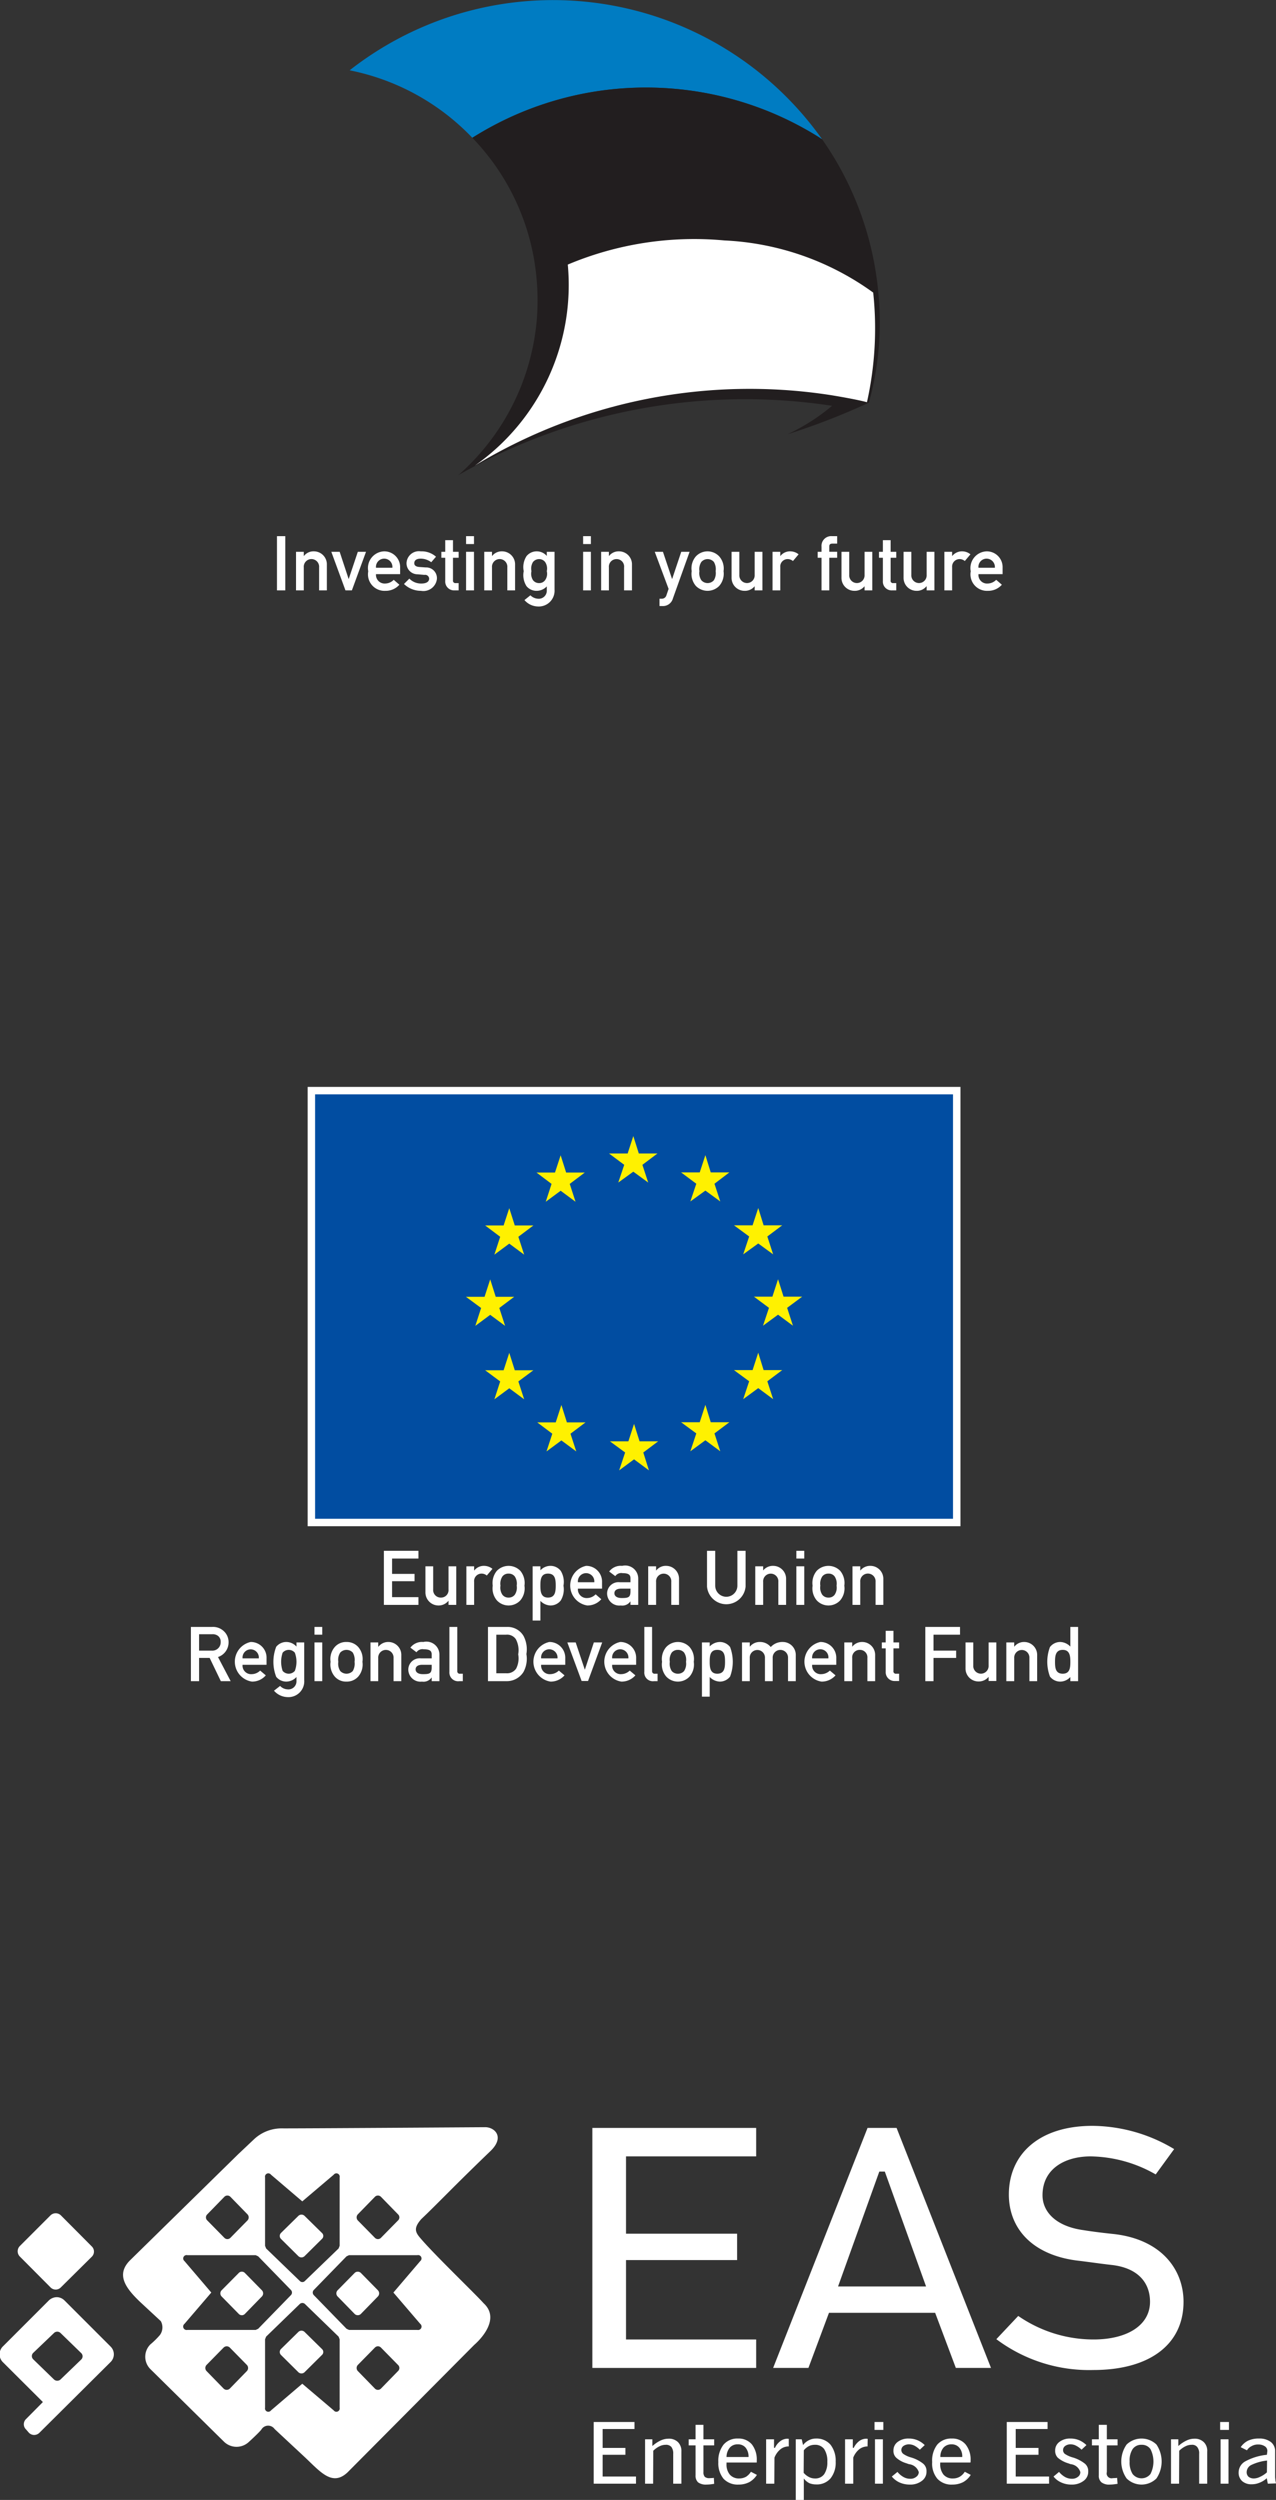
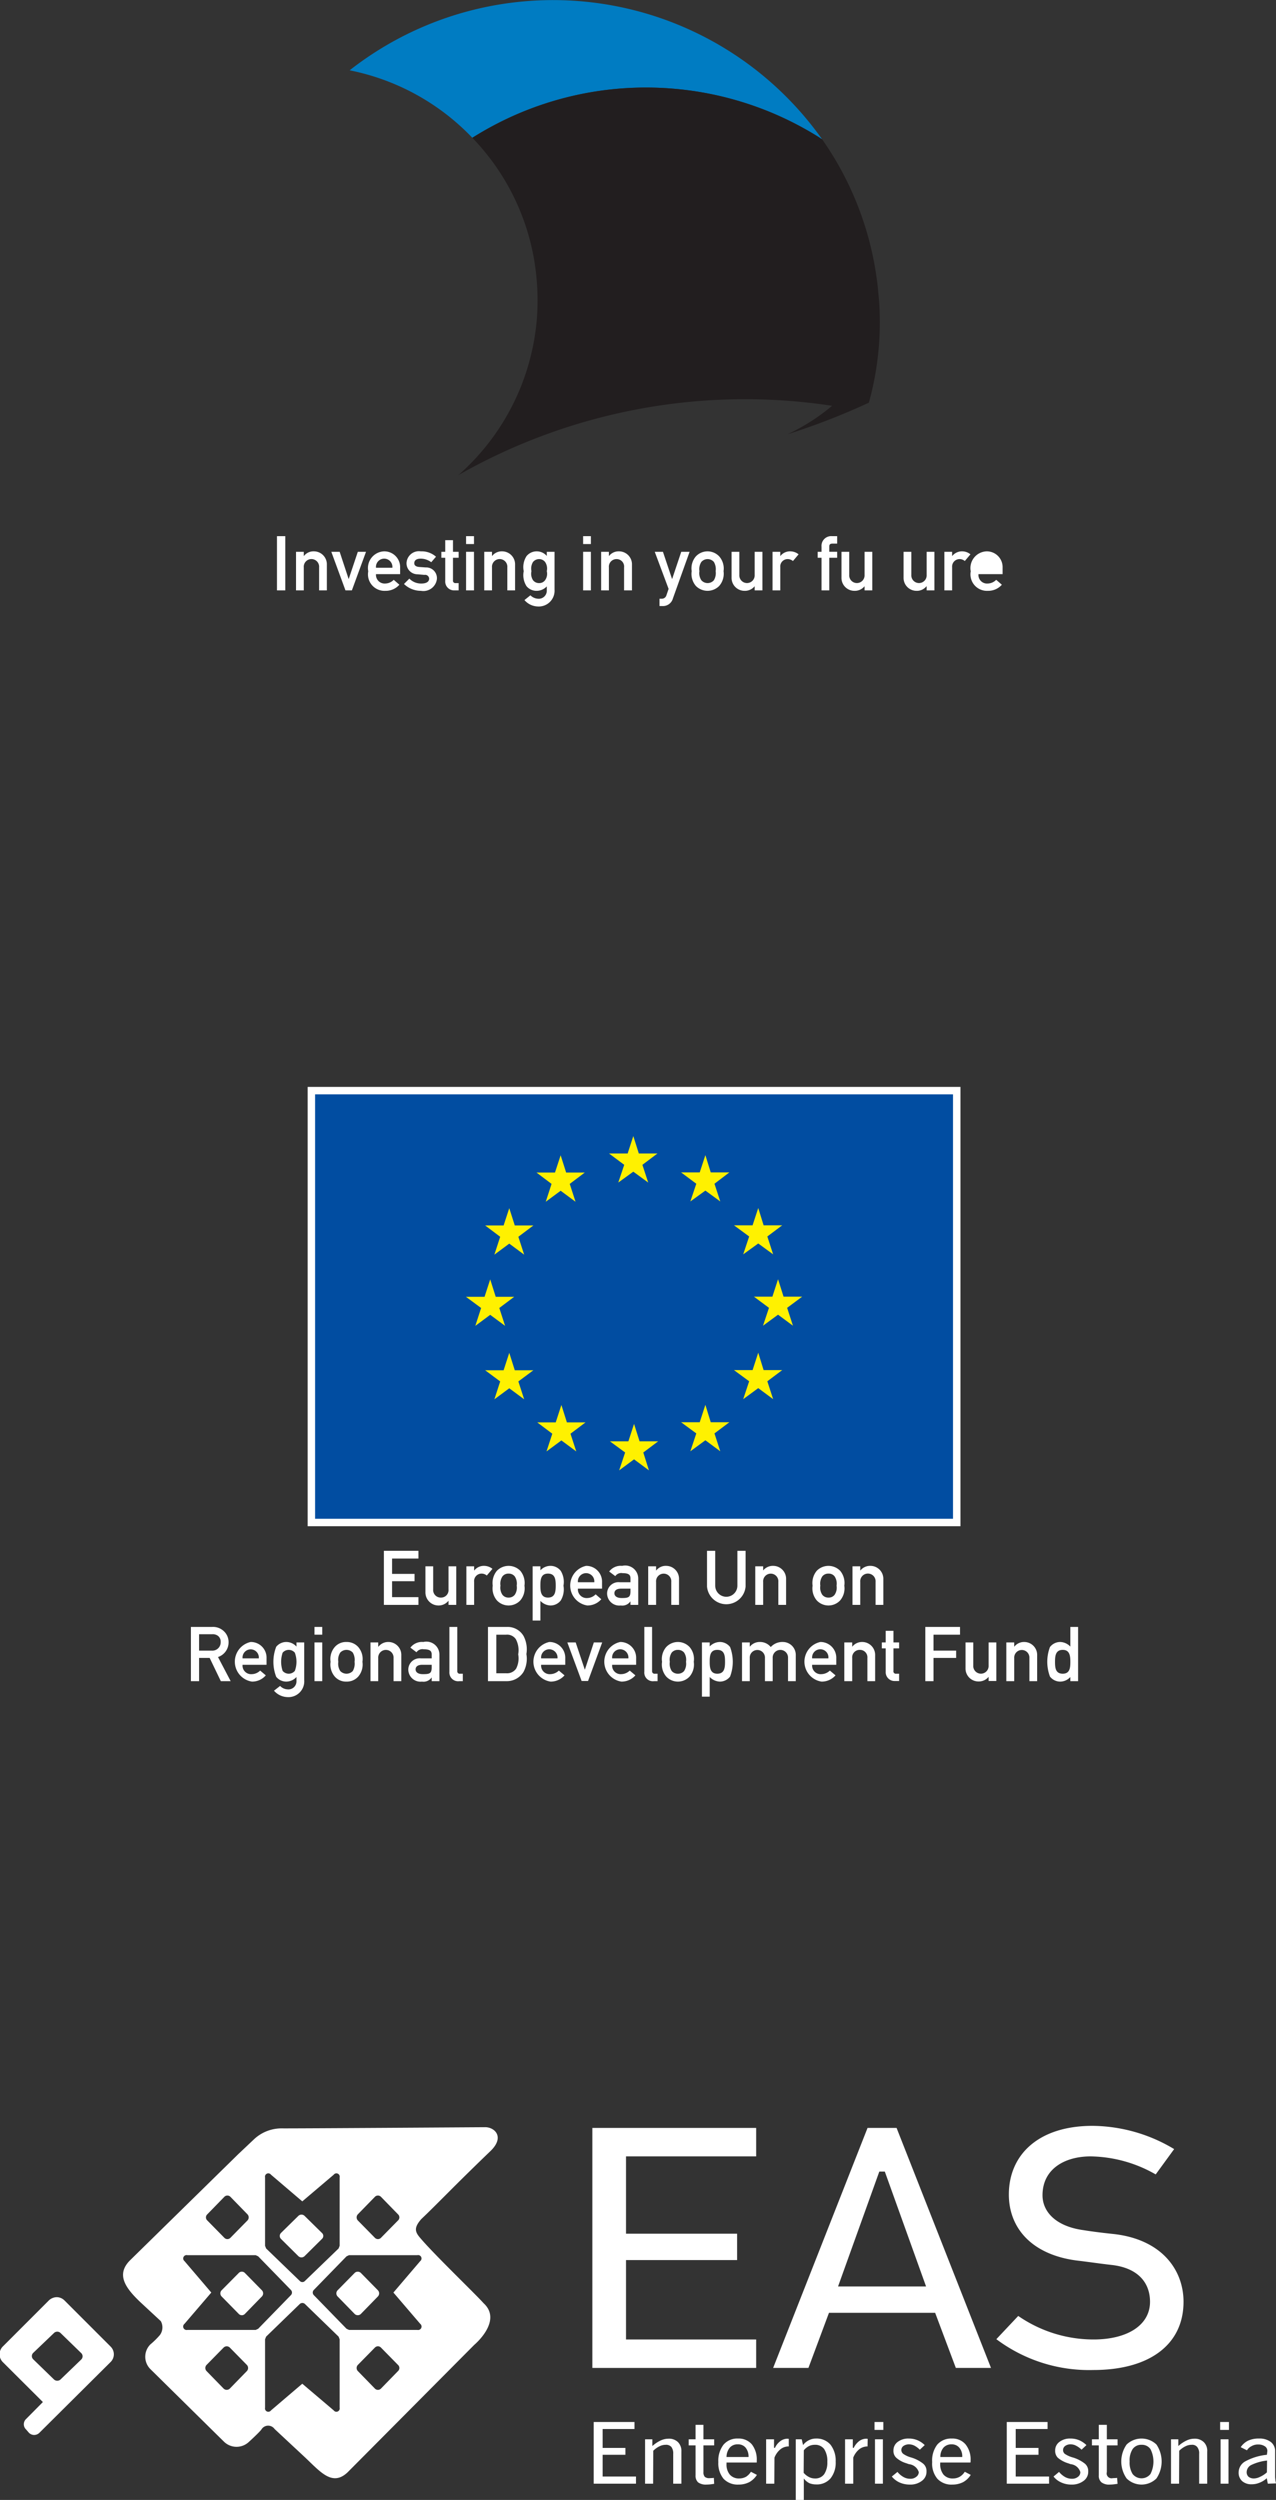
<svg xmlns="http://www.w3.org/2000/svg" width="85.69" height="167.81" viewBox="0 0 85.69 167.81">
  <rect x="0" y="0" width="85.69" height="167.81" fill="#333333" stroke="none" />
  <defs>
    <style>
      .cls-1 {
        fill: #fff;
      }

      .cls-1, .cls-2, .cls-3, .cls-4, .cls-5 {
        fill-rule: evenodd;
      }

      .cls-2 {
        fill: #014da1;
        stroke: #fff;
        stroke-width: 0.5px;
      }

      .cls-3 {
        fill: #fff100;
      }

      .cls-4 {
        fill: #007cc2;
      }

      .cls-5 {
        fill: #221e1f;
      }
    </style>
  </defs>
  <g>
    <path id="Path_29" data-name="Path 29" class="cls-1" d="M1344.98,2254.32c0.97-.95.25-1.59-0.36-1.59,0,0-12.97.09-13.62,0.08a2.706,2.706,0,0,0-1.9.72l-1.08,1.02-7.21,7.07c-1.02.97-.38,1.88,0.64,2.85l1.38,1.28a0.867,0.867,0,0,1-.06.93,5.479,5.479,0,0,1-.64.63,1.171,1.171,0,0,0,0,1.66l4.94,4.87a1.207,1.207,0,0,0,1.69,0s0.65-.59.82-0.81a0.528,0.528,0,0,1,.89-0.04l2.06,1.92c1.03,0.97,1.82,1.95,2.84.99l8.51-8.56s1.92-1.6.63-2.79c-0.65-.72-3.37-3.32-4.29-4.42-0.33-.39-0.39-0.67.1-1.23C1341.44,2257.84,1342.46,2256.74,1344.98,2254.32Zm-6.22,14.78-1.15,1.18a0.284,0.284,0,0,1-.4,0l-1.15-1.18a0.3,0.3,0,0,1,0-.41l1.15-1.17a0.284,0.284,0,0,1,.4,0l1.15,1.17A0.278,0.278,0,0,1,1338.76,2269.1Zm-3.92,2.46a0.224,0.224,0,0,1-.4.18l-2.11-1.79-2.1,1.79a0.224,0.224,0,0,1-.4-0.18v-4.59l0.07-.18,2.27-2.2a0.257,0.257,0,0,1,.33,0l2.27,2.2,0.07,0.18v4.59Zm-5.47-5.3-0.17.08h-4.59a0.232,0.232,0,0,1-.19-0.41l1.8-2.1-1.8-2.11a0.227,0.227,0,0,1,.19-0.4h4.59l0.17,0.08,2.2,2.26a0.248,0.248,0,0,1,0,.34Zm-0.76,2.84-1.15,1.18a0.3,0.3,0,0,1-.41,0l-1.15-1.18a0.3,0.3,0,0,1,0-.41l1.15-1.17a0.3,0.3,0,0,1,.41,0l1.15,1.17A0.3,0.3,0,0,1,1328.61,2269.1Zm-2.66-10.52,1.15-1.18a0.284,0.284,0,0,1,.4,0l1.15,1.18a0.3,0.3,0,0,1,0,.41l-1.15,1.17a0.284,0.284,0,0,1-.4,0l-1.15-1.17A0.278,0.278,0,0,1,1325.95,2258.58Zm3.88-2.48a0.224,0.224,0,0,1,.4-0.18l2.1,1.79,2.11-1.79a0.224,0.224,0,0,1,.4.18v4.59l-0.07.18-2.27,2.19a0.235,0.235,0,0,1-.33,0l-2.27-2.19-0.07-.18v-4.59Zm6.23,2.48,1.15-1.18a0.284,0.284,0,0,1,.4,0l1.15,1.18a0.278,0.278,0,0,1,0,.41l-1.15,1.17a0.284,0.284,0,0,1-.4,0l-1.15-1.17A0.3,0.3,0,0,1,1336.06,2258.58Zm4,2.74a0.227,0.227,0,0,1,.19.4l-1.8,2.11,1.8,2.1a0.232,0.232,0,0,1-.19.41h-4.59l-0.17-.08-2.2-2.26a0.248,0.248,0,0,1,0-.34l2.2-2.26,0.17-.08h4.59Z" transform="translate(-1312.03 -2109.94)" />
-     <path id="Path_30" data-name="Path 30" class="cls-1" d="M1315.42,2258.65a0.5,0.5,0,0,1,.7,0l2.07,2.08a0.483,0.483,0,0,1,0,.7l-2.07,2.05a0.483,0.483,0,0,1-.7,0l-2.06-2.07a0.5,0.5,0,0,1,0-.7Z" transform="translate(-1312.03 -2109.94)" />
    <path id="Path_31" data-name="Path 31" class="cls-1" d="M1328.07,2262.51a0.284,0.284,0,0,1,.4,0l1.15,1.17a0.3,0.3,0,0,1,0,.41l-1.15,1.18a0.284,0.284,0,0,1-.4,0l-1.16-1.18a0.3,0.3,0,0,1,0-.41Z" transform="translate(-1312.03 -2109.94)" />
    <path id="Path_32" data-name="Path 32" class="cls-1" d="M1335.85,2262.51a0.3,0.3,0,0,1,.41,0l1.15,1.17a0.3,0.3,0,0,1,0,.41l-1.15,1.18a0.3,0.3,0,0,1-.41,0l-1.15-1.18a0.3,0.3,0,0,1,0-.41Z" transform="translate(-1312.03 -2109.94)" />
    <path id="Path_33" data-name="Path 33" class="cls-1" d="M1333.65,2259.83a0.267,0.267,0,0,1,0,.4l-1.17,1.16a0.3,0.3,0,0,1-.41,0l-1.17-1.16a0.284,0.284,0,0,1,0-.4l1.17-1.15a0.3,0.3,0,0,1,.41,0Z" transform="translate(-1312.03 -2109.94)" />
-     <path id="Path_34" data-name="Path 34" class="cls-1" d="M1333.65,2267.62a0.267,0.267,0,0,1,0,.4l-1.17,1.16a0.3,0.3,0,0,1-.41,0l-1.17-1.16a0.284,0.284,0,0,1,0-.4l1.17-1.15a0.3,0.3,0,0,1,.41,0Z" transform="translate(-1312.03 -2109.94)" />
    <path id="Path_35" data-name="Path 35" class="cls-1" d="M1319.45,2267.45l-3.09-3.09a0.744,0.744,0,0,0-.52-0.22,0.786,0.786,0,0,0-.53.22l-3.09,3.09a0.742,0.742,0,0,0,0,1.05l2.69,2.68-1.13,1.14a0.483,0.483,0,0,0,0,.7l0.19,0.22a0.5,0.5,0,0,0,.35.15,0.508,0.508,0,0,0,.36-0.15l4.77-4.74A0.725,0.725,0,0,0,1319.45,2267.45Zm-1.97.88-1.38,1.33a0.326,0.326,0,0,1-.45,0l-1.39-1.35a0.3,0.3,0,0,1,0-.43l1.39-1.33a0.317,0.317,0,0,1,.45,0l1.38,1.34A0.3,0.3,0,0,1,1317.48,2268.33Z" transform="translate(-1312.03 -2109.94)" />
    <path id="Path_36" data-name="Path 36" class="cls-1" d="M1362.81,2252.78v1.91h-8.74v5.19h7.46v1.77h-7.46v5.33h8.74v1.91h-11v-16.11h11Z" transform="translate(-1312.03 -2109.94)" />
    <path id="Path_37" data-name="Path 37" class="cls-1" d="M1367.7,2265.19l-1.38,3.7h-2.37l6.34-16.11h1.95l6.34,16.11h-2.36l-1.39-3.7h-7.13Zm3.75-9.48h-0.37l-2.77,7.71h5.91Z" transform="translate(-1312.03 -2109.94)" />
    <path id="Path_38" data-name="Path 38" class="cls-1" d="M1385.47,2266.98c2.25,0,3.79-.95,3.79-2.53,0-1.31-.84-2.27-2.55-2.47-0.81-.09-1.44-0.19-2.37-0.3-3.01-.39-4.56-2.17-4.56-4.43,0-2.68,2-4.61,5.62-4.61a10.8,10.8,0,0,1,5.48,1.56l-1.24,1.7a9.012,9.012,0,0,0-4.37-1.21c-1.72,0-3.23.83-3.23,2.61,0,1.08.86,2.08,2.74,2.34,0.49,0.08,1.17.17,2.03,0.26,3.24,0.36,4.7,2.41,4.7,4.55,0,2.86-2.27,4.58-6.06,4.58a10.383,10.383,0,0,1-6.51-2.07l1.47-1.56A8.885,8.885,0,0,0,1385.47,2266.98Z" transform="translate(-1312.03 -2109.94)" />
    <path id="Path_39" data-name="Path 39" class="cls-1" d="M1352.5,2272.99v1.27h1.53v0.46h-1.53v1.46h2.24v0.48h-2.84v-4.14h2.74v0.47h-2.14Z" transform="translate(-1312.03 -2109.94)" />
    <path id="Path_40" data-name="Path 40" class="cls-1" d="M1357.24,2274.66a0.723,0.723,0,0,0-.12-0.46,0.466,0.466,0,0,0-.39-0.15,0.915,0.915,0,0,0-.41.1,1.564,1.564,0,0,0-.42.3l-0.01,2.21h-0.54v-2.98h0.49v0.45l0.05-.04a2.213,2.213,0,0,1,.53-0.34,1.252,1.252,0,0,1,.5-0.11,0.863,0.863,0,0,1,.64.23,0.847,0.847,0,0,1,.23.64v2.15h-0.55v-2Z" transform="translate(-1312.03 -2109.94)" />
    <path id="Path_41" data-name="Path 41" class="cls-1" d="M1359.99,2273.68v0.41h-0.72v1.79a0.453,0.453,0,0,0,.09.32,0.459,0.459,0,0,0,.31.09l0.2-.01,0.1-.01,0.02,0.4-0.21.03a2.689,2.689,0,0,1-.31.02,0.871,0.871,0,0,1-.56-0.15,0.6,0.6,0,0,1-.17-0.47v-2.01h-0.46v-0.41h0.46v-0.97h0.53v0.97h0.72Z" transform="translate(-1312.03 -2109.94)" />
    <path id="Path_42" data-name="Path 42" class="cls-1" d="M1361.04,2276.05a0.8,0.8,0,0,0,.63.26,0.939,0.939,0,0,0,.47-0.12,1.123,1.123,0,0,0,.32-0.33l0.4,0.21a1.429,1.429,0,0,1-.5.48,1.543,1.543,0,0,1-.73.17,1.3,1.3,0,0,1-1.01-.39,1.633,1.633,0,0,1-.35-1.12,1.757,1.757,0,0,1,.35-1.17,1.211,1.211,0,0,1,.98-0.41,1.158,1.158,0,0,1,.92.39,1.65,1.65,0,0,1,.33,1.09v0.13h-2.03v0.09A1.052,1.052,0,0,0,1361.04,2276.05Zm0-1.81a0.992,0.992,0,0,0-.22.61v0.02h1.48v-0.03a0.94,0.94,0,0,0-.2-0.6,0.645,0.645,0,0,0-.52-0.22A0.673,0.673,0,0,0,1361.04,2274.24Z" transform="translate(-1312.03 -2109.94)" />
    <path id="Path_43" data-name="Path 43" class="cls-1" d="M1364.43,2274.36a1.362,1.362,0,0,0-.39.55l-0.01,1.75h-0.55v-2.98h0.53v0.57l0.06,0.01a1.172,1.172,0,0,1,.37-0.46,0.814,0.814,0,0,1,.48-0.16l0.08,0.01v0.51A0.861,0.861,0,0,0,1364.43,2274.36Z" transform="translate(-1312.03 -2109.94)" />
    <path id="Path_44" data-name="Path 44" class="cls-1" d="M1365.47,2273.68h0.4l0.09,0.39,0.03-.04a1.079,1.079,0,0,1,.39-0.3,1,1,0,0,1,.46-0.1,1.225,1.225,0,0,1,.96.41,1.744,1.744,0,0,1,.35,1.14,1.679,1.679,0,0,1-.35,1.13,1.211,1.211,0,0,1-.97.4,1.231,1.231,0,0,1-.44-0.08,1.067,1.067,0,0,1-.34-0.27l-0.04-.05v1.45h-0.54v-4.08Zm1.91,2.34a1.4,1.4,0,0,0,.21-0.82,1.475,1.475,0,0,0-.21-0.86,0.741,0.741,0,0,0-.64-0.29,0.86,0.86,0,0,0-.39.09,1.078,1.078,0,0,0-.34.28l-0.01,1.51a1.175,1.175,0,0,0,.37.29,0.86,0.86,0,0,0,.39.09A0.728,0.728,0,0,0,1367.38,2276.02Z" transform="translate(-1312.03 -2109.94)" />
    <path id="Path_45" data-name="Path 45" class="cls-1" d="M1369.72,2274.36a1.362,1.362,0,0,0-.39.55v1.75h-0.55v-2.98h0.52v0.57l0.06,0.01a1.267,1.267,0,0,1,.37-0.46,0.821,0.821,0,0,1,.49-0.16l0.08,0.01-0.01.51A0.9,0.9,0,0,0,1369.72,2274.36Z" transform="translate(-1312.03 -2109.94)" />
    <path id="Path_46" data-name="Path 46" class="cls-1" d="M1370.79,2276.66h0.53v-2.98h-0.53v2.98Zm-0.03-3.61h0.59v-0.53h-0.59v0.53Z" transform="translate(-1312.03 -2109.94)" />
    <path id="Path_47" data-name="Path 47" class="cls-1" d="M1373.07,2274.02a0.624,0.624,0,0,0-.37.11,0.328,0.328,0,0,0-.01.53,1.724,1.724,0,0,0,.49.23,2.4,2.4,0,0,1,.85.43,0.645,0.645,0,0,1,.22.52,0.75,0.75,0,0,1-.31.63,1.263,1.263,0,0,1-.81.25,1.674,1.674,0,0,1-.71-0.15,1.446,1.446,0,0,1-.5-0.39l0.38-.31a1.343,1.343,0,0,0,.4.34,0.892,0.892,0,0,0,.45.12,0.594,0.594,0,0,0,.41-0.13,0.385,0.385,0,0,0,.17-0.32,0.772,0.772,0,0,0-.66-0.53l-0.17-.06a1.8,1.8,0,0,1-.68-0.37,0.618,0.618,0,0,1-.19-0.48,0.7,0.7,0,0,1,.28-0.58,1.167,1.167,0,0,1,.74-0.23,1.476,1.476,0,0,1,.61.12,1.571,1.571,0,0,1,.47.32l-0.33.31a1.467,1.467,0,0,0-.34-0.26A0.809,0.809,0,0,0,1373.07,2274.02Z" transform="translate(-1312.03 -2109.94)" />
    <path id="Path_48" data-name="Path 48" class="cls-1" d="M1375.39,2276.05a0.8,0.8,0,0,0,.63.26,0.913,0.913,0,0,0,.47-0.12,1.039,1.039,0,0,0,.33-0.33l0.4,0.21a1.429,1.429,0,0,1-.5.48,1.543,1.543,0,0,1-.73.17,1.282,1.282,0,0,1-1.01-.39,1.585,1.585,0,0,1-.35-1.12,1.756,1.756,0,0,1,.34-1.17,1.225,1.225,0,0,1,.98-0.41,1.144,1.144,0,0,1,.92.39,1.6,1.6,0,0,1,.34,1.09v0.08l-0.01.05h-2.03v0.09A1.1,1.1,0,0,0,1375.39,2276.05Zm0-1.81a0.932,0.932,0,0,0-.21.61v0.02h1.47v-0.03a0.886,0.886,0,0,0-.2-0.6,0.645,0.645,0,0,0-.52-0.22A0.7,0.7,0,0,0,1375.39,2274.24Z" transform="translate(-1312.03 -2109.94)" />
    <path id="Path_49" data-name="Path 49" class="cls-1" d="M1380.24,2272.99v1.27h1.53v0.46h-1.53v1.46h2.24v0.48h-2.84v-4.14h2.74v0.47h-2.14Z" transform="translate(-1312.03 -2109.94)" />
    <path id="Path_50" data-name="Path 50" class="cls-1" d="M1383.92,2274.02a0.572,0.572,0,0,0-.36.11,0.332,0.332,0,0,0-.14.27,0.322,0.322,0,0,0,.12.26,1.827,1.827,0,0,0,.5.23,2.4,2.4,0,0,1,.85.43,0.645,0.645,0,0,1,.22.52,0.75,0.75,0,0,1-.31.63,1.293,1.293,0,0,1-.82.25,1.6,1.6,0,0,1-.7-0.15,1.359,1.359,0,0,1-.5-0.39l0.37-.31a1.478,1.478,0,0,0,.4.34,0.929,0.929,0,0,0,.46.12,0.611,0.611,0,0,0,.41-0.13,0.376,0.376,0,0,0,.16-0.32,0.754,0.754,0,0,0-.65-0.53l-0.17-.06a1.945,1.945,0,0,1-.69-0.37,0.649,0.649,0,0,1-.18-0.48,0.7,0.7,0,0,1,.28-0.58,1.148,1.148,0,0,1,.74-0.23,1.476,1.476,0,0,1,.61.12,1.706,1.706,0,0,1,.47.32l-0.33.31a1.32,1.32,0,0,0-.35-0.26A0.756,0.756,0,0,0,1383.92,2274.02Z" transform="translate(-1312.03 -2109.94)" />
    <path id="Path_51" data-name="Path 51" class="cls-1" d="M1387.08,2273.68v0.41h-0.72v1.79a0.327,0.327,0,0,0,.39.41l0.2-.01,0.1-.01,0.03,0.4-0.22.03a2.661,2.661,0,0,1-.3.02,0.834,0.834,0,0,1-.56-0.15,0.569,0.569,0,0,1-.18-0.47v-2.01h-0.46v-0.41h0.46v-0.97h0.54v0.97h0.72Z" transform="translate(-1312.03 -2109.94)" />
    <path id="Path_52" data-name="Path 52" class="cls-1" d="M1389.69,2276.31a1.425,1.425,0,0,1-2,0,1.985,1.985,0,0,1,0-2.28,1.45,1.45,0,0,1,2,0A2.032,2.032,0,0,1,1389.69,2276.31Zm-1.6-.3a0.766,0.766,0,0,0,1.2,0,1.843,1.843,0,0,0,0-1.67,0.692,0.692,0,0,0-.6-0.29,0.7,0.7,0,0,0-.6.29,1.4,1.4,0,0,0-.2.83A1.451,1.451,0,0,0,1388.09,2276.01Z" transform="translate(-1312.03 -2109.94)" />
    <path id="Path_53" data-name="Path 53" class="cls-1" d="M1392.56,2274.66a0.666,0.666,0,0,0-.13-0.46,0.434,0.434,0,0,0-.38-0.15,0.915,0.915,0,0,0-.41.1,1.564,1.564,0,0,0-.42.3l-0.01,2.21h-0.54v-2.98h0.49v0.45l0.05-.04a2.213,2.213,0,0,1,.53-0.34,1.206,1.206,0,0,1,.49-0.11,0.863,0.863,0,0,1,.64.23,0.811,0.811,0,0,1,.23.64v2.15h-0.54v-2Z" transform="translate(-1312.03 -2109.94)" />
    <path id="Path_54" data-name="Path 54" class="cls-1" d="M1394,2276.66h0.53v-2.98H1394v2.98Zm-0.03-3.61h0.59v-0.53h-0.59v0.53Z" transform="translate(-1312.03 -2109.94)" />
    <path id="Path_55" data-name="Path 55" class="cls-1" d="M1397.1,2276.29l-0.03.03a1.539,1.539,0,0,1-.47.28,1.337,1.337,0,0,1-.52.1,0.922,0.922,0,0,1-.63-0.21,0.754,0.754,0,0,1-.24-0.58,0.858,0.858,0,0,1,.45-0.75,3.826,3.826,0,0,1,1.45-.44l0.03-.25a0.361,0.361,0,0,0-.17-0.32,0.761,0.761,0,0,0-.44-0.12,0.836,0.836,0,0,0-.45.11,0.753,0.753,0,0,0-.31.28l-0.42-.21a1.292,1.292,0,0,1,.48-0.43,1.67,1.67,0,0,1,.75-0.15,1.239,1.239,0,0,1,.79.23,0.766,0.766,0,0,1,.29.64v1.73l0.02,0.21,0.04,0.2-0.55.02Zm-1.03-.89a0.546,0.546,0,0,0-.32.48,0.408,0.408,0,0,0,.13.32,0.572,0.572,0,0,0,.36.11,0.97,0.97,0,0,0,.41-0.11,1.791,1.791,0,0,0,.46-0.3l0.01-.8-0.03.01A3.24,3.24,0,0,0,1396.07,2275.4Z" transform="translate(-1312.03 -2109.94)" />
  </g>
  <g>
    <path id="Path_56" data-name="Path 56" class="cls-2" d="M1332.94,2212.14h43.34v-28.99h-43.34v28.99Z" transform="translate(-1312.03 -2109.94)" />
    <path id="Path_57" data-name="Path 57" class="cls-3" d="M1354.93,2187.37h1.25l-1.01.76,0.39,1.19-1-.73-1.01.73,0.4-1.19-1.02-.76h1.25l0.38-1.17Z" transform="translate(-1312.03 -2109.94)" />
    <path id="Path_58" data-name="Path 58" class="cls-3" d="M1354.98,2206.69h1.25l-1,.75,0.38,1.2-1-.74-1,.74,0.4-1.2-1.02-.75h1.24l0.38-1.17Z" transform="translate(-1312.03 -2109.94)" />
    <path id="Path_59" data-name="Path 59" class="cls-3" d="M1359.76,2205.41h1.25l-1,.75,0.39,1.2-1-.74-1.01.74,0.4-1.2-1.02-.75h1.25l0.38-1.17Z" transform="translate(-1312.03 -2109.94)" />
    <path id="Path_60" data-name="Path 60" class="cls-3" d="M1359.76,2188.64h1.25l-1,.76,0.39,1.19-1-.73-1.01.73,0.4-1.19-1.02-.76h1.25l0.38-1.16Z" transform="translate(-1312.03 -2109.94)" />
    <path id="Path_61" data-name="Path 61" class="cls-3" d="M1363.31,2192.19h1.25l-1,.75,0.39,1.2-1-.73-1.01.73,0.4-1.2-1.02-.75h1.25l0.38-1.16Z" transform="translate(-1312.03 -2109.94)" />
    <path id="Path_62" data-name="Path 62" class="cls-3" d="M1363.31,2201.91h1.25l-1,.75,0.39,1.2-1-.74-1.01.74,0.4-1.2-1.02-.75h1.25l0.38-1.17Z" transform="translate(-1312.03 -2109.94)" />
    <path id="Path_63" data-name="Path 63" class="cls-3" d="M1364.65,2196.98h1.25l-1.01.75,0.39,1.2-1-.74-1.01.74,0.4-1.2-1.01-.75h1.24l0.38-1.17Z" transform="translate(-1312.03 -2109.94)" />
    <path id="Path_64" data-name="Path 64" class="cls-3" d="M1350.05,2188.65h1.25l-1.01.76,0.39,1.2-1-.74-1,.74,0.39-1.2-1.01-.76h1.24l0.38-1.16Z" transform="translate(-1312.03 -2109.94)" />
    <path id="Path_65" data-name="Path 65" class="cls-3" d="M1346.6,2192.2h1.25l-1.01.76,0.39,1.2-1-.74-1,.74,0.39-1.2-1.01-.76h1.24l0.38-1.16Z" transform="translate(-1312.03 -2109.94)" />
    <path id="Path_66" data-name="Path 66" class="cls-3" d="M1345.32,2196.99h1.24l-1,.75,0.39,1.2-1-.74-1,.74,0.39-1.2-1.02-.75h1.25l0.38-1.17Z" transform="translate(-1312.03 -2109.94)" />
    <path id="Path_67" data-name="Path 67" class="cls-3" d="M1346.6,2201.92h1.25l-1.01.75,0.39,1.2-1-.74-1,.74,0.39-1.2-1.01-.75h1.24l0.38-1.17Z" transform="translate(-1312.03 -2109.94)" />
    <path id="Path_68" data-name="Path 68" class="cls-3" d="M1350.1,2205.42h1.25l-1.01.76,0.39,1.19-1-.74-1,.74,0.39-1.19-1.01-.76h1.24l0.38-1.17Z" transform="translate(-1312.03 -2109.94)" />
    <path id="Path_69" data-name="Path 69" class="cls-1" d="M1337.81,2214.04h2.32v0.52h-1.77v1.03h1.51v0.49h-1.51v1.07h1.77v0.52h-2.32v-3.63Z" transform="translate(-1312.03 -2109.94)" />
    <path id="Path_70" data-name="Path 70" class="cls-1" d="M1340.6,2215.08h0.52v1.55a0.507,0.507,0,0,0,.52.55,0.5,0.5,0,0,0,.51-0.55v-1.55h0.52v2.59h-0.52v-0.27h-0.01a0.84,0.84,0,0,1-.67.31,0.876,0.876,0,0,1-.87-0.9v-1.73Z" transform="translate(-1312.03 -2109.94)" />
    <path id="Path_71" data-name="Path 71" class="cls-1" d="M1343.35,2215.08h0.52v0.28h0.01a0.812,0.812,0,0,1,.67-0.31,0.9,0.9,0,0,1,.55.2l-0.38.45a0.526,0.526,0,0,0-.35-0.13,0.5,0.5,0,0,0-.5.55v1.55h-0.52v-2.59Z" transform="translate(-1312.03 -2109.94)" />
    <path id="Path_72" data-name="Path 72" class="cls-1" d="M1345.4,2215.38a1.1,1.1,0,0,1,1.57,0,1.273,1.273,0,0,1,.28,1,1.247,1.247,0,0,1-.28.99,1.076,1.076,0,0,1-1.57,0,1.247,1.247,0,0,1-.28-0.99A1.273,1.273,0,0,1,1345.4,2215.38Zm1.2,0.38a0.51,0.51,0,0,0-.42-0.19,0.5,0.5,0,0,0-.41.19,0.882,0.882,0,0,0-.13.62,0.851,0.851,0,0,0,.13.61,0.5,0.5,0,0,0,.41.19,0.51,0.51,0,0,0,.42-0.19,0.851,0.851,0,0,0,.13-0.61A0.882,0.882,0,0,0,1346.6,2215.76Z" transform="translate(-1312.03 -2109.94)" />
    <path id="Path_73" data-name="Path 73" class="cls-1" d="M1347.8,2215.08h0.52v0.27a0.914,0.914,0,0,1,.67-0.3,0.866,0.866,0,0,1,.7.34,1.428,1.428,0,0,1,.18.99,1.446,1.446,0,0,1-.18.99,0.866,0.866,0,0,1-.7.34,0.978,0.978,0,0,1-.67-0.31v1.32h-0.52v-3.64Zm1.55,1.3c0-.4-0.03-0.81-0.52-0.81s-0.51.43-.51,0.81,0.03,0.8.51,0.8S1349.35,2216.78,1349.35,2216.38Z" transform="translate(-1312.03 -2109.94)" />
    <path id="Path_74" data-name="Path 74" class="cls-1" d="M1350.84,2216.58a0.583,0.583,0,0,0,.63.63,0.8,0.8,0,0,0,.56-0.25l0.38,0.33a1.228,1.228,0,0,1-.94.42,1.353,1.353,0,0,1-.08-2.66,1.06,1.06,0,0,1,1.07,1.1v0.43h-1.62Zm1.1-.43a0.553,0.553,0,1,0-1.1,0h1.1Z" transform="translate(-1312.03 -2109.94)" />
    <path id="Path_75" data-name="Path 75" class="cls-1" d="M1354.37,2217.44h-0.01a0.655,0.655,0,0,1-.64.27,0.819,0.819,0,0,1-.92-0.8,0.762,0.762,0,0,1,.85-0.76h0.72v-0.27c0-.25-0.16-0.34-0.53-0.34a0.481,0.481,0,0,0-.49.2l-0.41-.31a0.964,0.964,0,0,1,.87-0.38,0.874,0.874,0,0,1,1.08.86v1.76h-0.52v-0.23Zm0-.86h-0.63c-0.3,0-.45.12-0.45,0.31,0,0.17.14,0.32,0.49,0.32,0.44,0,.59-0.04.59-0.45v-0.18Z" transform="translate(-1312.03 -2109.94)" />
    <path id="Path_76" data-name="Path 76" class="cls-1" d="M1355.56,2215.08h0.53v0.28h0.01a0.8,0.8,0,0,1,.67-0.31,0.868,0.868,0,0,1,.86.9v1.72h-0.52v-1.54a0.512,0.512,0,1,0-1.02,0v1.54h-0.53v-2.59Z" transform="translate(-1312.03 -2109.94)" />
    <path id="Path_77" data-name="Path 77" class="cls-1" d="M1359.51,2214.04h0.55v2.34a0.745,0.745,0,1,0,1.49,0v-2.34h0.55v2.4a1.3,1.3,0,0,1-2.59,0v-2.4Z" transform="translate(-1312.03 -2109.94)" />
    <path id="Path_78" data-name="Path 78" class="cls-1" d="M1362.75,2215.08h0.53v0.28h0a0.831,0.831,0,0,1,.68-0.31,0.868,0.868,0,0,1,.86.9v1.72h-0.52v-1.54a0.512,0.512,0,1,0-1.02,0v1.54h-0.53v-2.59Z" transform="translate(-1312.03 -2109.94)" />
-     <path id="Path_79" data-name="Path 79" class="cls-1" d="M1365.51,2215.08h0.53v2.59h-0.53v-2.59Zm0-1.04h0.53v0.52h-0.53v-0.52Z" transform="translate(-1312.03 -2109.94)" />
    <path id="Path_80" data-name="Path 80" class="cls-1" d="M1366.88,2215.38a1.1,1.1,0,0,1,1.57,0,1.273,1.273,0,0,1,.28,1,1.247,1.247,0,0,1-.28.99,1.076,1.076,0,0,1-1.57,0,1.247,1.247,0,0,1-.28-0.99A1.273,1.273,0,0,1,1366.88,2215.38Zm1.2,0.38a0.49,0.49,0,0,0-.41-0.19,0.51,0.51,0,0,0-.42.19,0.882,0.882,0,0,0-.13.62,0.851,0.851,0,0,0,.13.61,0.51,0.51,0,0,0,.42.19,0.49,0.49,0,0,0,.41-0.19,0.851,0.851,0,0,0,.13-0.61A0.882,0.882,0,0,0,1368.08,2215.76Z" transform="translate(-1312.03 -2109.94)" />
    <path id="Path_81" data-name="Path 81" class="cls-1" d="M1369.28,2215.08h0.52v0.28h0.01a0.831,0.831,0,0,1,.68-0.31,0.868,0.868,0,0,1,.86.9v1.72h-0.52v-1.54a0.517,0.517,0,1,0-1.03,0v1.54h-0.52v-2.59Z" transform="translate(-1312.03 -2109.94)" />
    <path id="Path_82" data-name="Path 82" class="cls-1" d="M1324.85,2219.15h1.42a1.049,1.049,0,0,1,.74.24,1,1,0,0,1,.37.77,1.036,1.036,0,0,1-.71,1.01l0.85,1.62h-0.66l-0.75-1.56h-0.71v1.56h-0.55v-3.64Zm0.55,1.59h0.84a0.559,0.559,0,0,0,.61-0.58,0.485,0.485,0,0,0-.18-0.41,0.579,0.579,0,0,0-.4-0.11h-0.87v1.1Z" transform="translate(-1312.03 -2109.94)" />
    <path id="Path_83" data-name="Path 83" class="cls-1" d="M1328.32,2221.69a0.575,0.575,0,0,0,.62.63,0.815,0.815,0,0,0,.56-0.24l0.38,0.32a1.208,1.208,0,0,1-.93.42,1.354,1.354,0,0,1-.09-2.66,1.054,1.054,0,0,1,1.07,1.1v0.43h-1.61Zm1.09-.43a0.548,0.548,0,1,0-1.09,0h1.09Z" transform="translate(-1312.03 -2109.94)" />
    <path id="Path_84" data-name="Path 84" class="cls-1" d="M1331.94,2222.51a0.941,0.941,0,0,1-.67.31,0.872,0.872,0,0,1-.69-0.32,2.779,2.779,0,0,1,0-2.02,0.872,0.872,0,0,1,.69-0.32,0.917,0.917,0,0,1,.67.31v-0.28h0.52v2.53a1.061,1.061,0,0,1-1.13,1.14,1.246,1.246,0,0,1-.9-0.43l0.41-.32a0.735,0.735,0,0,0,.5.23,0.541,0.541,0,0,0,.6-0.56v-0.27Zm-0.93-.41a0.537,0.537,0,0,0,.82,0,1.746,1.746,0,0,0,0-1.22,0.537,0.537,0,0,0-.82,0A1.91,1.91,0,0,0,1331.01,2222.1Z" transform="translate(-1312.03 -2109.94)" />
    <path id="Path_85" data-name="Path 85" class="cls-1" d="M1333.15,2220.19h0.52v2.6h-0.52v-2.6Zm0-1.04h0.52v0.52h-0.52v-0.52Z" transform="translate(-1312.03 -2109.94)" />
    <path id="Path_86" data-name="Path 86" class="cls-1" d="M1334.51,2220.5a1,1,0,0,1,.79-0.34,1.03,1.03,0,0,1,.79.34,1.233,1.233,0,0,1,.28.99,1.247,1.247,0,0,1-.28.99,1.03,1.03,0,0,1-.79.34,1,1,0,0,1-.79-0.34,1.247,1.247,0,0,1-.28-0.99A1.233,1.233,0,0,1,1334.51,2220.5Zm1.21,0.37a0.58,0.58,0,0,0-.84,0,0.882,0.882,0,0,0-.13.62,0.9,0.9,0,0,0,.13.62,0.58,0.58,0,0,0,.84,0,0.973,0.973,0,0,0,.12-0.62A0.954,0.954,0,0,0,1335.72,2220.87Z" transform="translate(-1312.03 -2109.94)" />
    <path id="Path_87" data-name="Path 87" class="cls-1" d="M1336.91,2220.19h0.52v0.28h0.02a0.826,0.826,0,0,1,.67-0.31,0.868,0.868,0,0,1,.86.9v1.73h-0.52v-1.55a0.516,0.516,0,1,0-1.03,0v1.55h-0.52v-2.6Z" transform="translate(-1312.03 -2109.94)" />
    <path id="Path_88" data-name="Path 88" class="cls-1" d="M1341.02,2222.55h-0.01a0.655,0.655,0,0,1-.64.27,0.819,0.819,0,0,1-.92-0.8,0.762,0.762,0,0,1,.85-0.76h0.72v-0.27c0-.25-0.16-0.34-0.53-0.34a0.481,0.481,0,0,0-.49.2l-0.41-.31a0.976,0.976,0,0,1,.87-0.38,0.874,0.874,0,0,1,1.08.86v1.77h-0.52v-0.24Zm0-.86h-0.63c-0.3,0-.45.12-0.45,0.31,0,0.17.14,0.32,0.49,0.32,0.44,0,.59-0.04.59-0.45v-0.18Z" transform="translate(-1312.03 -2109.94)" />
    <path id="Path_89" data-name="Path 89" class="cls-1" d="M1342.21,2219.15h0.53v2.97a0.16,0.16,0,0,0,.19.17h0.18v0.5h-0.23a0.585,0.585,0,0,1-.67-0.63v-3.01Z" transform="translate(-1312.03 -2109.94)" />
    <path id="Path_90" data-name="Path 90" class="cls-1" d="M1344.8,2219.15h1.28a1.234,1.234,0,0,1,1.11.61,1.923,1.923,0,0,1,.19,1.21,1.861,1.861,0,0,1-.2,1.21,1.315,1.315,0,0,1-1.14.61h-1.24v-3.64Zm0.56,3.11h0.66a0.74,0.74,0,0,0,.67-0.31,1.5,1.5,0,0,0,.14-0.96,1.575,1.575,0,0,0-.16-1.02,0.708,0.708,0,0,0-.65-0.3h-0.66v2.59Z" transform="translate(-1312.03 -2109.94)" />
    <path id="Path_91" data-name="Path 91" class="cls-1" d="M1348.37,2221.69a0.575,0.575,0,0,0,.62.63,0.857,0.857,0,0,0,.57-0.24l0.38,0.32a1.228,1.228,0,0,1-.94.42,1.353,1.353,0,0,1-.08-2.66,1.06,1.06,0,0,1,1.07,1.1v0.43h-1.62Zm1.1-.43a0.559,0.559,0,0,0-.55-0.61,0.548,0.548,0,0,0-.55.61h1.1Z" transform="translate(-1312.03 -2109.94)" />
    <path id="Path_92" data-name="Path 92" class="cls-1" d="M1350.13,2220.19h0.56l0.61,1.82h0.01l0.6-1.82h0.56l-0.95,2.59h-0.43Z" transform="translate(-1312.03 -2109.94)" />
    <path id="Path_93" data-name="Path 93" class="cls-1" d="M1353.14,2221.69a0.573,0.573,0,0,0,.61.63,0.838,0.838,0,0,0,.57-0.24l0.38,0.32a1.228,1.228,0,0,1-.94.42,1.353,1.353,0,0,1-.08-2.66,1.06,1.06,0,0,1,1.07,1.1v0.43h-1.61Zm1.09-.43a0.553,0.553,0,0,0-.55-0.61,0.546,0.546,0,0,0-.54.61h1.09Z" transform="translate(-1312.03 -2109.94)" />
    <path id="Path_94" data-name="Path 94" class="cls-1" d="M1355.3,2219.15h0.52v2.97a0.164,0.164,0,0,0,.19.17h0.18v0.5h-0.23a0.578,0.578,0,0,1-.66-0.63v-3.01Z" transform="translate(-1312.03 -2109.94)" />
    <path id="Path_95" data-name="Path 95" class="cls-1" d="M1356.77,2220.5a1.076,1.076,0,0,1,1.57,0,1.233,1.233,0,0,1,.28.99,1.247,1.247,0,0,1-.28.99,1.076,1.076,0,0,1-1.57,0,1.247,1.247,0,0,1-.28-0.99A1.233,1.233,0,0,1,1356.77,2220.5Zm1.2,0.37a0.529,0.529,0,0,0-.41-0.18,0.535,0.535,0,0,0-.42.18,0.882,0.882,0,0,0-.13.62,0.9,0.9,0,0,0,.13.62,0.535,0.535,0,0,0,.42.18,0.529,0.529,0,0,0,.41-0.18,0.9,0.9,0,0,0,.13-0.62A0.882,0.882,0,0,0,1357.97,2220.87Z" transform="translate(-1312.03 -2109.94)" />
    <path id="Path_96" data-name="Path 96" class="cls-1" d="M1359.17,2220.19h0.52v0.27a0.972,0.972,0,0,1,.67-0.3,0.866,0.866,0,0,1,.7.34,2.813,2.813,0,0,1,0,1.98,0.866,0.866,0,0,1-.7.34,1,1,0,0,1-.67-0.31v1.32h-0.52v-3.64Zm1.55,1.3c0-.4-0.03-0.8-0.52-0.8s-0.51.42-.51,0.8,0.03,0.8.51,0.8S1360.72,2221.89,1360.72,2221.49Z" transform="translate(-1312.03 -2109.94)" />
    <path id="Path_97" data-name="Path 97" class="cls-1" d="M1361.86,2220.19h0.52v0.28h0.01a0.84,0.84,0,0,1,.67-0.31,0.913,0.913,0,0,1,.73.34,1.05,1.05,0,0,1,.82-0.34,0.868,0.868,0,0,1,.86.9v1.73h-0.52v-1.55a0.516,0.516,0,1,0-1.03,0v1.55h-0.52v-1.55a0.511,0.511,0,1,0-1.02,0v1.55h-0.52v-2.6Z" transform="translate(-1312.03 -2109.94)" />
    <path id="Path_98" data-name="Path 98" class="cls-1" d="M1366.57,2221.69a0.575,0.575,0,0,0,.62.63,0.857,0.857,0,0,0,.57-0.24l0.38,0.32a1.228,1.228,0,0,1-.94.42,1.353,1.353,0,0,1-.08-2.66,1.06,1.06,0,0,1,1.07,1.1v0.43h-1.62Zm1.09-.43a0.541,0.541,0,0,0-.54-0.61,0.548,0.548,0,0,0-.55.61h1.09Z" transform="translate(-1312.03 -2109.94)" />
    <path id="Path_99" data-name="Path 99" class="cls-1" d="M1368.73,2220.19h0.53v0.28h0.01a0.826,0.826,0,0,1,.67-0.31,0.868,0.868,0,0,1,.86.9v1.73h-0.52v-1.55a0.5,0.5,0,0,0-.51-0.55,0.5,0.5,0,0,0-.51.55v1.55h-0.53v-2.6Z" transform="translate(-1312.03 -2109.94)" />
    <path id="Path_100" data-name="Path 100" class="cls-1" d="M1371.51,2219.41h0.52v0.78h0.38v0.4h-0.38v1.51a0.159,0.159,0,0,0,.18.19h0.2v0.49h-0.27a0.593,0.593,0,0,1-.63-0.63v-1.56h-0.26v-0.4h0.26v-0.78Z" transform="translate(-1312.03 -2109.94)" />
    <path id="Path_101" data-name="Path 101" class="cls-1" d="M1374.17,2219.15h2.33v0.52h-1.78v1.07h1.52v0.49h-1.52v1.56h-0.55v-3.64Z" transform="translate(-1312.03 -2109.94)" />
    <path id="Path_102" data-name="Path 102" class="cls-1" d="M1376.87,2220.19h0.52v1.55a0.516,0.516,0,1,0,1.03,0v-1.55h0.52v2.59h-0.52v-0.27h-0.01a0.846,0.846,0,0,1-.67.3,0.867,0.867,0,0,1-.87-0.89v-1.73Z" transform="translate(-1312.03 -2109.94)" />
    <path id="Path_103" data-name="Path 103" class="cls-1" d="M1379.61,2220.19h0.53v0.28h0.01a0.826,0.826,0,0,1,.67-0.31,0.868,0.868,0,0,1,.86.9v1.73h-0.52v-1.55a0.511,0.511,0,1,0-1.02,0v1.55h-0.53v-2.6Z" transform="translate(-1312.03 -2109.94)" />
    <path id="Path_104" data-name="Path 104" class="cls-1" d="M1383.91,2222.51a0.923,0.923,0,0,1-.67.31,0.866,0.866,0,0,1-.7-0.34,2.813,2.813,0,0,1,0-1.98,0.866,0.866,0,0,1,.7-0.34,0.978,0.978,0,0,1,.67.31v-1.32h0.52v3.64h-0.52v-0.28Zm-1.03-1.02c0,0.4.03,0.8,0.52,0.8s0.51-.43.51-0.8-0.03-.8-0.51-0.8S1382.88,2221.09,1382.88,2221.49Z" transform="translate(-1312.03 -2109.94)" />
  </g>
  <g>
    <path id="Path_105" data-name="Path 105" class="cls-1" d="M1330.63,2149.57h0.56v-3.64h-0.56v3.64Z" transform="translate(-1312.03 -2109.94)" />
    <path id="Path_106" data-name="Path 106" class="cls-1" d="M1331.91,2146.98h0.52v0.28h0.01a0.812,0.812,0,0,1,.67-0.31,0.87,0.87,0,0,1,.87.9v1.72h-0.52v-1.54a0.517,0.517,0,1,0-1.03,0v1.54h-0.52v-2.59Z" transform="translate(-1312.03 -2109.94)" />
    <path id="Path_107" data-name="Path 107" class="cls-1" d="M1334.28,2146.98h0.56l0.6,1.82h0.01l0.61-1.82h0.55l-0.95,2.59h-0.43Z" transform="translate(-1312.03 -2109.94)" />
    <path id="Path_108" data-name="Path 108" class="cls-1" d="M1337.28,2148.48a0.58,0.58,0,0,0,.62.63,0.806,0.806,0,0,0,.57-0.25l0.38,0.33a1.218,1.218,0,0,1-.94.41,1.107,1.107,0,0,1-1.15-1.31,1.124,1.124,0,0,1,1.07-1.34,1.06,1.06,0,0,1,1.07,1.1v0.43h-1.62Zm1.1-.43a0.553,0.553,0,1,0-1.1,0h1.1Z" transform="translate(-1312.03 -2109.94)" />
    <path id="Path_109" data-name="Path 109" class="cls-1" d="M1339.52,2148.78a1.092,1.092,0,0,0,.82.33c0.3,0,.51-0.11.51-0.33a0.27,0.27,0,0,0-.32-0.25l-0.46-.04a0.738,0.738,0,0,1-.74-0.74,0.832,0.832,0,0,1,.96-0.8,1.448,1.448,0,0,1,1.02.36l-0.32.37a1.181,1.181,0,0,0-.7-0.24c-0.33,0-.44.14-0.44,0.31,0,0.12.08,0.23,0.34,0.25l0.43,0.03a0.719,0.719,0,0,1,.75.78,0.914,0.914,0,0,1-1.07.79,1.628,1.628,0,0,1-1.14-.46Z" transform="translate(-1312.03 -2109.94)" />
    <path id="Path_110" data-name="Path 110" class="cls-1" d="M1341.93,2146.2h0.52v0.78h0.38v0.4h-0.38v1.51a0.162,0.162,0,0,0,.19.19h0.19v0.49h-0.27a0.593,0.593,0,0,1-.63-0.63v-1.56h-0.26v-0.4h0.26v-0.78Z" transform="translate(-1312.03 -2109.94)" />
    <path id="Path_111" data-name="Path 111" class="cls-1" d="M1343.33,2146.98h0.53v2.59h-0.53v-2.59Zm0-1.05h0.53v0.53h-0.53v-0.53Z" transform="translate(-1312.03 -2109.94)" />
    <path id="Path_112" data-name="Path 112" class="cls-1" d="M1344.55,2146.98h0.52v0.28h0.01a0.812,0.812,0,0,1,.67-0.31,0.87,0.87,0,0,1,.87.9v1.72h-0.52v-1.54a0.517,0.517,0,1,0-1.03,0v1.54h-0.52v-2.59Z" transform="translate(-1312.03 -2109.94)" />
    <path id="Path_113" data-name="Path 113" class="cls-1" d="M1348.75,2149.3a0.931,0.931,0,0,1-.67.3,0.868,0.868,0,0,1-.69-0.31,1.373,1.373,0,0,1-.19-1.01,1.356,1.356,0,0,1,.19-1.01,0.872,0.872,0,0,1,.69-0.32,0.881,0.881,0,0,1,.67.31v-0.28h0.52v2.53a1.061,1.061,0,0,1-1.13,1.14,1.225,1.225,0,0,1-.89-0.43l0.4-.32a0.778,0.778,0,0,0,.5.23,0.541,0.541,0,0,0,.6-0.56v-0.27Zm-0.93-.42a0.5,0.5,0,0,0,.42.2,0.474,0.474,0,0,0,.4-0.2,0.741,0.741,0,0,0,.11-0.6,0.785,0.785,0,0,0-.11-0.61,0.5,0.5,0,0,0-.4-0.2,0.527,0.527,0,0,0-.42.2,0.851,0.851,0,0,0-.1.61A0.8,0.8,0,0,0,1347.82,2148.88Z" transform="translate(-1312.03 -2109.94)" />
    <path id="Path_114" data-name="Path 114" class="cls-1" d="M1351.19,2146.98h0.52v2.59h-0.52v-2.59Zm0-1.05h0.52v0.53h-0.52v-0.53Z" transform="translate(-1312.03 -2109.94)" />
    <path id="Path_115" data-name="Path 115" class="cls-1" d="M1352.4,2146.98h0.52v0.28h0.01a0.812,0.812,0,0,1,.67-0.31,0.87,0.87,0,0,1,.87.9v1.72h-0.53v-1.54a0.5,0.5,0,0,0-.5-0.56,0.51,0.51,0,0,0-.52.56v1.54h-0.52v-2.59Z" transform="translate(-1312.03 -2109.94)" />
    <path id="Path_116" data-name="Path 116" class="cls-1" d="M1356,2146.98h0.55l0.61,1.82h0.01l0.61-1.82h0.56l-1.12,3.13a0.692,0.692,0,0,1-.73.51h-0.17v-0.49h0.15a0.317,0.317,0,0,0,.31-0.22l0.15-.44Z" transform="translate(-1312.03 -2109.94)" />
    <path id="Path_117" data-name="Path 117" class="cls-1" d="M1358.76,2147.29a1.076,1.076,0,0,1,1.57,0,1.23,1.23,0,0,1,.29.99,1.244,1.244,0,0,1-.29.99,1.1,1.1,0,0,1-1.57,0,1.247,1.247,0,0,1-.28-0.99A1.233,1.233,0,0,1,1358.76,2147.29Zm1.21,0.37a0.559,0.559,0,0,0-.84,0,0.882,0.882,0,0,0-.13.62,0.851,0.851,0,0,0,.13.61,0.559,0.559,0,0,0,.84,0,0.92,0.92,0,0,0,.12-0.61A0.954,0.954,0,0,0,1359.97,2147.66Z" transform="translate(-1312.03 -2109.94)" />
    <path id="Path_118" data-name="Path 118" class="cls-1" d="M1361.16,2146.98h0.52v1.55a0.516,0.516,0,1,0,1.03,0v-1.55h0.52v2.59h-0.52v-0.27h-0.01a0.832,0.832,0,0,1-.67.3,0.867,0.867,0,0,1-.87-0.89v-1.73Z" transform="translate(-1312.03 -2109.94)" />
    <path id="Path_119" data-name="Path 119" class="cls-1" d="M1363.91,2146.98h0.52v0.28h0.01a0.812,0.812,0,0,1,.67-0.31,0.9,0.9,0,0,1,.55.2l-0.38.45a0.544,0.544,0,0,0-.35-0.13,0.494,0.494,0,0,0-.5.54v1.56h-0.52v-2.59Z" transform="translate(-1312.03 -2109.94)" />
    <path id="Path_120" data-name="Path 120" class="cls-1" d="M1367.2,2147.38h-0.26v-0.4h0.26v-0.34a0.652,0.652,0,0,1,.71-0.71h0.34v0.5h-0.3c-0.17,0-.23.05-0.23,0.21v0.34h0.53v0.4h-0.53v2.19h-0.52v-2.19Z" transform="translate(-1312.03 -2109.94)" />
    <path id="Path_121" data-name="Path 121" class="cls-1" d="M1368.54,2146.98h0.52v1.55a0.516,0.516,0,1,0,1.03,0v-1.55h0.52v2.59h-0.52v-0.27h-0.01a0.832,0.832,0,0,1-.67.3,0.867,0.867,0,0,1-.87-0.89v-1.73Z" transform="translate(-1312.03 -2109.94)" />
-     <path id="Path_122" data-name="Path 122" class="cls-1" d="M1371.32,2146.2h0.52v0.78h0.38v0.4h-0.38v1.51a0.155,0.155,0,0,0,.18.19h0.2v0.49h-0.27a0.588,0.588,0,0,1-.63-0.63v-1.56h-0.26v-0.4h0.26v-0.78Z" transform="translate(-1312.03 -2109.94)" />
    <path id="Path_123" data-name="Path 123" class="cls-1" d="M1372.71,2146.98h0.52v1.55a0.516,0.516,0,1,0,1.03,0v-1.55h0.52v2.59h-0.52v-0.27h-0.02a0.812,0.812,0,0,1-.66.3,0.867,0.867,0,0,1-.87-0.89v-1.73Z" transform="translate(-1312.03 -2109.94)" />
    <path id="Path_124" data-name="Path 124" class="cls-1" d="M1375.45,2146.98h0.52v0.28h0.01a0.831,0.831,0,0,1,.68-0.31,0.875,0.875,0,0,1,.54.2l-0.38.45a0.519,0.519,0,0,0-.34-0.13,0.5,0.5,0,0,0-.51.54v1.56h-0.52v-2.59Z" transform="translate(-1312.03 -2109.94)" />
-     <path id="Path_125" data-name="Path 125" class="cls-1" d="M1377.74,2148.48a0.575,0.575,0,0,0,.62.63,0.824,0.824,0,0,0,.57-0.25l0.38,0.33a1.218,1.218,0,0,1-.94.41,1.107,1.107,0,0,1-1.15-1.31,1.124,1.124,0,0,1,1.07-1.34,1.06,1.06,0,0,1,1.07,1.1v0.43h-1.62Zm1.1-.43a0.559,0.559,0,0,0-.55-0.61,0.548,0.548,0,0,0-.55.61h1.1Z" transform="translate(-1312.03 -2109.94)" />
+     <path id="Path_125" data-name="Path 125" class="cls-1" d="M1377.74,2148.48a0.575,0.575,0,0,0,.62.63,0.824,0.824,0,0,0,.57-0.25l0.38,0.33a1.218,1.218,0,0,1-.94.41,1.107,1.107,0,0,1-1.15-1.31,1.124,1.124,0,0,1,1.07-1.34,1.06,1.06,0,0,1,1.07,1.1v0.43h-1.62Zm1.1-.43h1.1Z" transform="translate(-1312.03 -2109.94)" />
    <path id="Path_126" data-name="Path 126" class="cls-4" d="M1357.43,2115.91a21.761,21.761,0,0,1,9.61,3.25,1.666,1.666,0,0,0,.2.13,22.146,22.146,0,0,0-31.73-4.63,15.591,15.591,0,0,1,8.24,4.53A21.765,21.765,0,0,1,1357.43,2115.91Z" transform="translate(-1312.03 -2109.94)" />
    <path id="Path_127" data-name="Path 127" class="cls-1" d="M1371.04,2129.83h0v0Z" transform="translate(-1312.03 -2109.94)" />
    <path id="Path_128" data-name="Path 128" class="cls-5" d="M1371.06,2130.08l-0.04-.43a21.264,21.264,0,0,0-3.78-10.36,1.666,1.666,0,0,1-.2-0.13,21.872,21.872,0,0,0-23.29.03,15.559,15.559,0,0,1,4.32,9.53,16.13,16.13,0,0,1,0,2.78,15.857,15.857,0,0,1-.99,4.22,15.68,15.68,0,0,1-4.31,6.15l0.03-.03a38.887,38.887,0,0,1,25.11-4.66,13.7,13.7,0,0,1-2.99,1.91,46.483,46.483,0,0,0,5.46-2.12h0A20.183,20.183,0,0,0,1371.06,2130.08Z" transform="translate(-1312.03 -2109.94)" />
-     <path id="Path_129" data-name="Path 129" class="cls-1" d="M1370.67,2129.58a18.475,18.475,0,0,0-10-3.5,21.886,21.886,0,0,0-10.51,1.62,14.809,14.809,0,0,1-6.25,13.5,35.618,35.618,0,0,1,23.83-4.75c0.45,0.07,1.86.31,2.51,0.49A22.71,22.71,0,0,0,1370.67,2129.58Z" transform="translate(-1312.03 -2109.94)" />
  </g>
</svg>